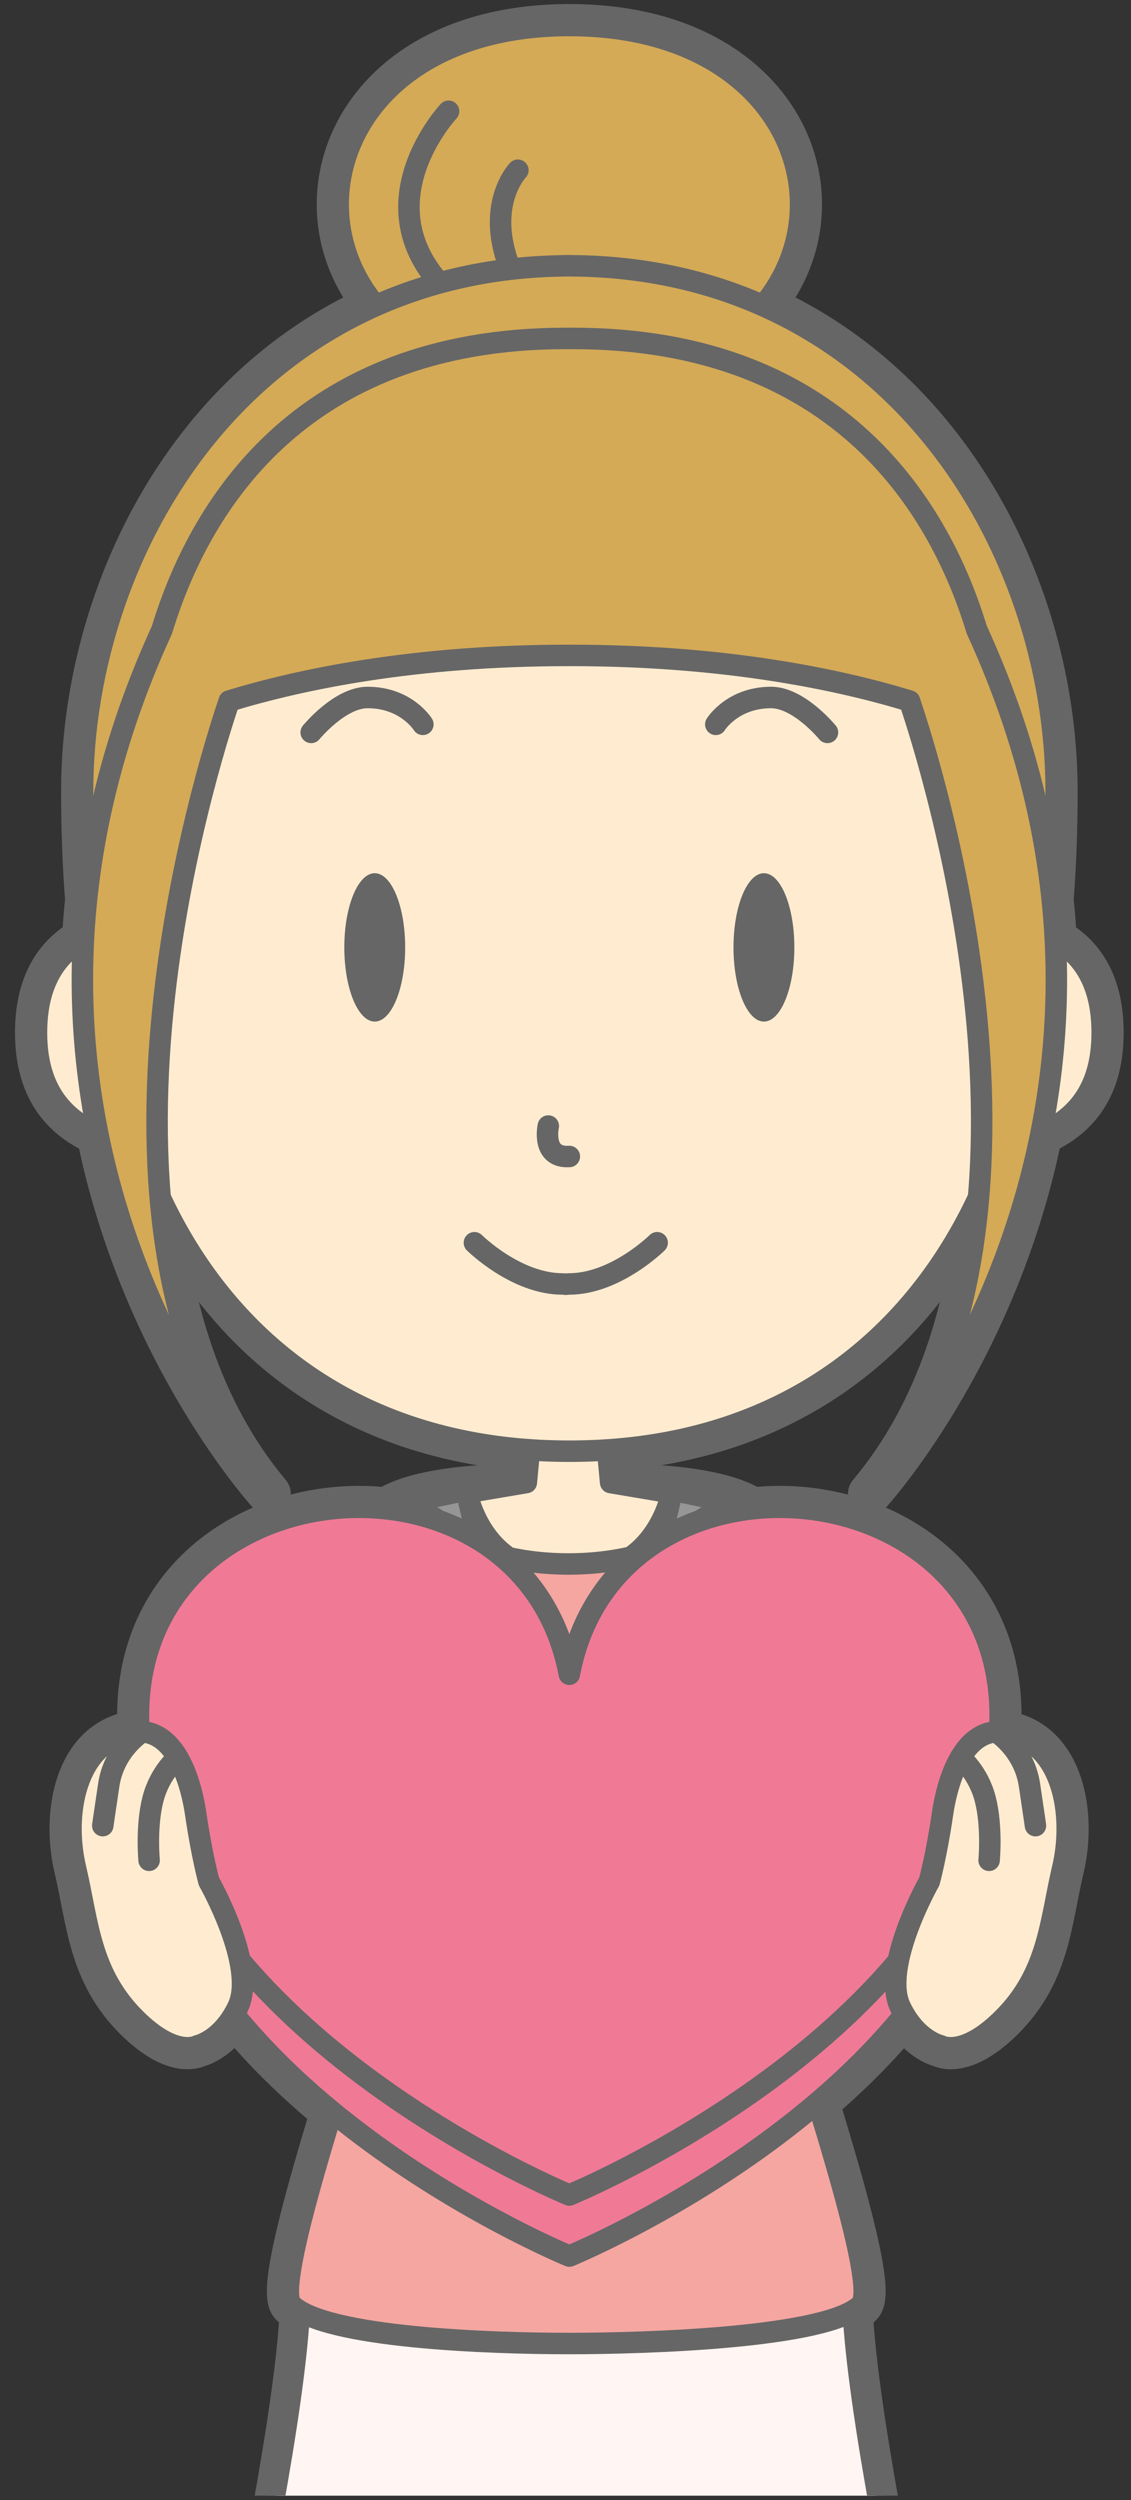
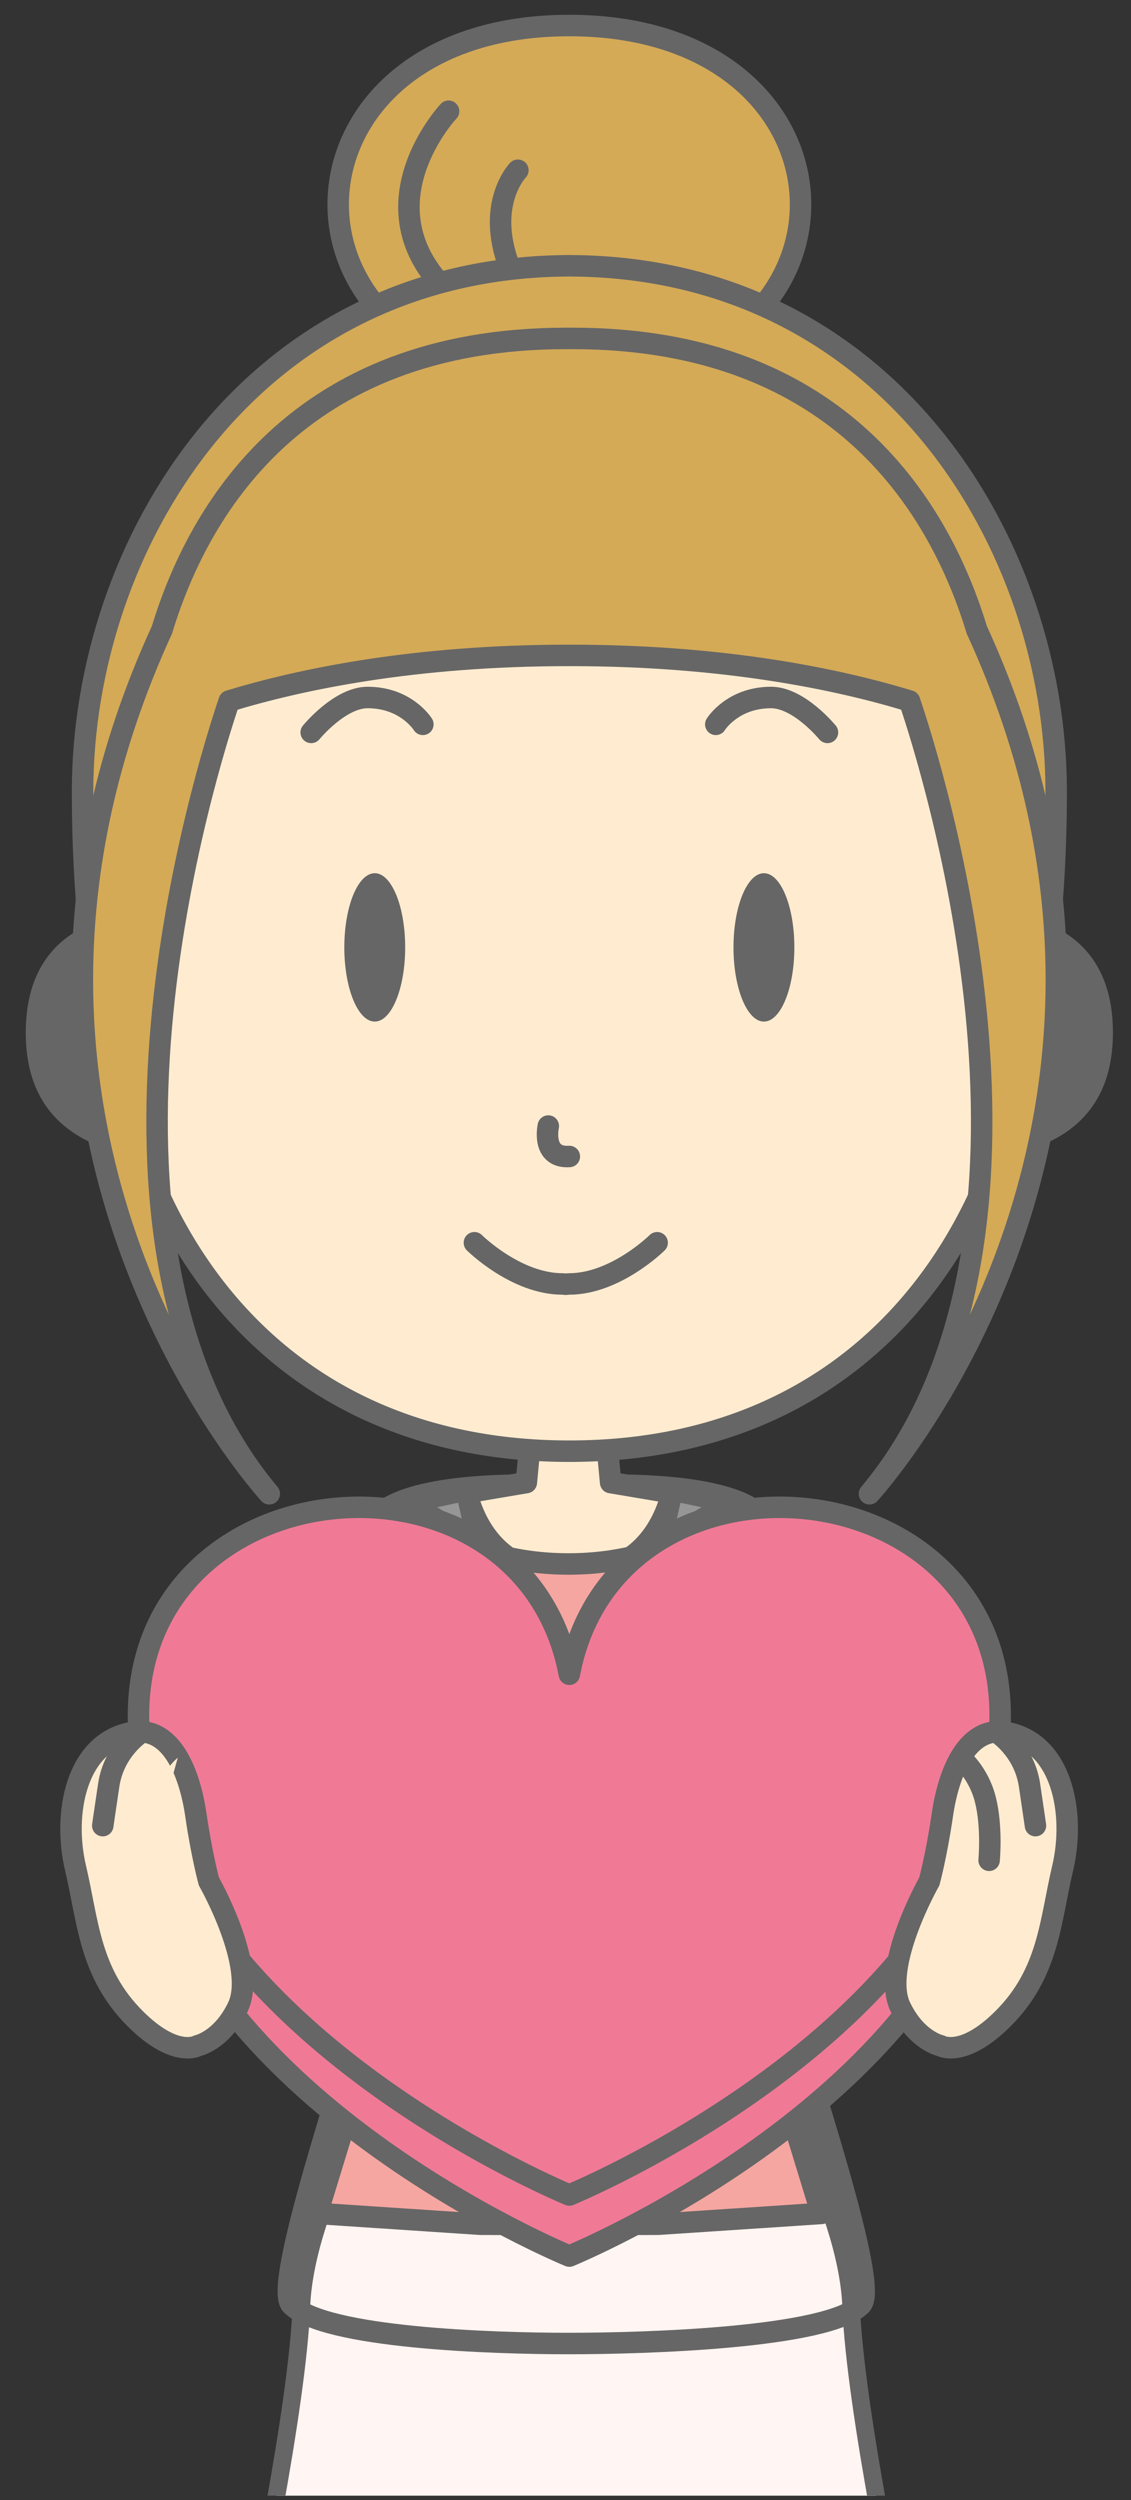
<svg xmlns="http://www.w3.org/2000/svg" version="1.1" x="0" y="0" width="316" height="698" viewBox="0, 0, 316, 698">
  <rect x="0" y="0" width="316" height="698" fill="#333333" stroke="none" />
  <defs>
    <clipPath id="Clip_1">
      <path d="M0.957,-1.521 L317.5,-1.521 L317.5,696.764 L0.957,696.764 L0.957,-1.521 z" />
    </clipPath>
  </defs>
  <g id="Layer_1">
    <g clip-path="url(#Clip_1)">
      <path d="M148.127,735.283 C151.458,735.56 155.256,735.787 160.581,735.809 L160.581,735.815 C160.73,735.815 160.86,735.812 161.007,735.812 C161.153,735.812 161.283,735.815 161.432,735.815 L161.432,735.809 C164.82,735.796 167.576,735.697 170.004,735.557 L159.071,1012.033 z M290.819,316.559 C302.303,311.488 307.949,302.257 307.949,288.266 C307.949,274.117 302.142,266.42 294.84,262.324 C294.65,258.673 294.363,254.971 293.976,251.224 C294.674,242.069 295.092,232.003 295.092,220.987 C295.092,167.752 267.062,109.298 213.215,85.361 C237.638,56.189 219.152,7.126 159.081,7.126 C99.011,7.126 80.525,56.189 104.948,85.361 C51.102,109.298 23.07,167.752 23.07,220.987 C23.07,232.003 23.489,242.069 24.188,251.224 C23.801,254.966 23.513,258.664 23.322,262.31 C16.01,266.404 10.194,274.103 10.194,288.266 C10.194,302.267 15.848,311.5 27.348,316.571 C39.861,378.532 75.237,417.053 75.237,417.053 C55.91,394.003 47.337,364.414 44.768,334.366 C62.597,372.506 96.522,401.15 147.923,404.765 L147.056,413.923 L142.556,414.68 C131.228,414.926 116.993,416.197 109.037,420.616 C108.774,420.763 108.479,420.991 108.158,421.289 C73.989,417.391 36.122,439.219 38.865,483.499 C38.253,483.508 37.623,483.563 36.971,483.677 C21.078,486.442 17.559,506.534 21.095,521.503 C24.633,536.467 24.96,550.828 37.809,563.627 C49.013,574.792 55.209,571.151 55.209,571.151 C55.209,571.151 60.941,569.944 65.375,562.378 C73.616,572.518 83.076,581.585 92.747,589.534 C84.866,615.473 78.087,640.12 81.443,643.475 C82.134,644.167 83.057,644.81 84.14,645.421 C82.661,675.035 70.004,734.122 70.004,734.122 C70.004,734.122 77.849,735.968 89.259,735.968 C92.408,735.968 95.184,735.926 97.688,735.856 L138.285,1012.033 L143.994,1012.033 C135.951,1012.777 126.641,1014.982 121.316,1020.805 C112.758,1030.159 118.035,1033.157 118.035,1033.157 L200.105,1033.157 C200.105,1033.157 205.382,1030.159 196.824,1020.805 C191.499,1014.982 182.189,1012.777 174.146,1012.033 L179.855,1012.033 L220.473,735.716 C223.907,735.868 227.889,735.968 232.755,735.968 C244.166,735.968 252.011,734.122 252.011,734.122 C252.011,734.122 239.342,674.987 237.873,645.383 C238.968,644.786 239.892,644.153 240.572,643.475 C244.037,640.009 236.688,613.816 228.48,586.948 C237.041,579.658 245.351,571.489 252.695,562.463 C257.121,569.951 262.808,571.151 262.808,571.151 C262.808,571.151 269.004,574.792 280.208,563.627 C293.057,550.828 293.384,536.467 296.922,521.503 C300.458,506.534 296.939,486.442 281.046,483.677 C280.437,483.569 279.848,483.52 279.275,483.505 C282.023,439.22 244.151,417.391 209.981,421.289 C209.66,420.991 209.364,420.763 209.103,420.616 C201.018,416.126 186.45,414.883 175.038,414.67 L170.61,413.923 L169.746,404.797 C221.438,401.321 255.525,372.593 273.401,334.306 C270.837,364.375 262.265,393.988 242.925,417.053 C242.925,417.053 278.306,378.527 290.819,316.559" fill="#666666" />
-       <path d="M148.127,735.283 C151.458,735.56 155.256,735.787 160.581,735.809 L160.581,735.815 C160.73,735.815 160.86,735.812 161.007,735.812 C161.153,735.812 161.283,735.815 161.432,735.815 L161.432,735.809 C164.82,735.796 167.576,735.697 170.004,735.557 L159.071,1012.033 L148.127,735.283 z M290.819,316.559 C302.303,311.488 307.949,302.257 307.949,288.266 C307.949,274.117 302.142,266.42 294.84,262.324 C294.65,258.673 294.363,254.971 293.976,251.224 C294.674,242.069 295.092,232.003 295.092,220.987 C295.092,167.752 267.062,109.298 213.215,85.361 C237.638,56.189 219.152,7.126 159.081,7.126 C99.011,7.126 80.525,56.189 104.948,85.361 C51.102,109.298 23.07,167.752 23.07,220.987 C23.07,232.003 23.489,242.069 24.188,251.224 C23.801,254.966 23.513,258.664 23.322,262.31 C16.01,266.404 10.194,274.103 10.194,288.266 C10.194,302.267 15.848,311.5 27.348,316.571 C39.861,378.532 75.237,417.053 75.237,417.053 C55.91,394.003 47.337,364.414 44.768,334.366 C62.597,372.506 96.522,401.15 147.923,404.765 L147.056,413.923 L142.556,414.68 C131.228,414.926 116.993,416.197 109.037,420.616 C108.774,420.763 108.479,420.991 108.158,421.289 C73.989,417.391 36.122,439.219 38.865,483.499 C38.253,483.508 37.623,483.563 36.971,483.677 C21.078,486.442 17.559,506.534 21.095,521.503 C24.633,536.467 24.96,550.828 37.809,563.627 C49.013,574.792 55.209,571.151 55.209,571.151 C55.209,571.151 60.941,569.944 65.375,562.378 C73.616,572.518 83.076,581.585 92.747,589.534 C84.866,615.473 78.087,640.12 81.443,643.475 C82.134,644.167 83.057,644.81 84.14,645.421 C82.661,675.035 70.004,734.122 70.004,734.122 C70.004,734.122 77.849,735.968 89.259,735.968 C92.408,735.968 95.184,735.926 97.688,735.856 L138.285,1012.033 L143.994,1012.033 C135.951,1012.777 126.641,1014.982 121.316,1020.805 C112.758,1030.159 118.035,1033.157 118.035,1033.157 L200.105,1033.157 C200.105,1033.157 205.382,1030.159 196.824,1020.805 C191.499,1014.982 182.189,1012.777 174.146,1012.033 L179.855,1012.033 L220.473,735.716 C223.907,735.868 227.889,735.968 232.755,735.968 C244.166,735.968 252.011,734.122 252.011,734.122 C252.011,734.122 239.342,674.987 237.873,645.383 C238.968,644.786 239.892,644.153 240.572,643.475 C244.037,640.009 236.688,613.816 228.48,586.948 C237.041,579.658 245.351,571.489 252.695,562.463 C257.121,569.951 262.808,571.151 262.808,571.151 C262.808,571.151 269.004,574.792 280.208,563.627 C293.057,550.828 293.384,536.467 296.922,521.503 C300.458,506.534 296.939,486.442 281.046,483.677 C280.437,483.569 279.848,483.52 279.275,483.505 C282.023,439.22 244.151,417.391 209.981,421.289 C209.66,420.991 209.364,420.763 209.103,420.616 C201.018,416.126 186.45,414.883 175.038,414.67 L170.61,413.923 L169.746,404.797 C221.438,401.321 255.525,372.593 273.401,334.306 C270.837,364.375 262.265,393.988 242.925,417.053 C242.925,417.053 278.306,378.527 290.819,316.559 z" fill-opacity="0" stroke="#666666" stroke-width="12" stroke-linecap="round" stroke-linejoin="round" />
      <path d="M159.081,106.484 C72.321,106.484 73.599,7.126 159.081,7.126 C244.565,7.126 245.841,106.484 159.081,106.484" fill="#D4AA57" />
      <path d="M159.081,106.484 C72.321,106.484 73.599,7.126 159.081,7.126 C244.565,7.126 245.841,106.484 159.081,106.484 z" fill-opacity="0" stroke="#666666" stroke-width="6" stroke-linecap="round" stroke-linejoin="round" />
      <path d="M125.33,31.06 C125.33,31.06 101.165,56.774 124.229,80.569" fill="#D4AA57" />
      <path d="M125.33,31.06 C125.33,31.06 101.165,56.774 124.229,80.569" fill-opacity="0" stroke="#666666" stroke-width="6" stroke-linecap="round" stroke-linejoin="round" />
      <path d="M144.695,47.534 C144.695,47.534 134.208,58.301 144.11,78.523" fill="#D4AA57" />
      <path d="M144.695,47.534 C144.695,47.534 134.208,58.301 144.11,78.523" fill-opacity="0" stroke="#666666" stroke-width="6" stroke-linecap="round" stroke-linejoin="round" />
      <path d="M159.507,74.204 L159.507,74.192 C159.365,74.192 159.225,74.198 159.081,74.198 C158.939,74.198 158.799,74.192 158.657,74.192 L158.657,74.204 C69.851,74.699 23.07,152.207 23.07,220.987 C23.07,289.987 39.38,322.066 39.38,322.066 L159.071,400.987 L159.093,400.987 L278.783,322.066 C278.783,322.066 295.092,289.987 295.092,220.987 C295.092,152.207 248.313,74.699 159.507,74.204" fill="#D4AA57" />
      <path d="M159.507,74.204 L159.507,74.192 C159.365,74.192 159.225,74.198 159.081,74.198 C158.939,74.198 158.799,74.192 158.657,74.192 L158.657,74.204 C69.851,74.699 23.07,152.207 23.07,220.987 C23.07,289.987 39.38,322.066 39.38,322.066 L159.071,400.987 L159.093,400.987 L278.783,322.066 C278.783,322.066 295.092,289.987 295.092,220.987 C295.092,152.207 248.313,74.699 159.507,74.204 z" fill-opacity="0" stroke="#666666" stroke-width="6" stroke-linecap="round" stroke-linejoin="round" />
      <path d="M252.011,734.122 C252.011,734.122 238.901,672.932 237.806,643.88 C236.709,614.827 211.685,575.063 211.685,575.063 L110.328,575.063 C110.328,575.063 85.304,614.827 84.207,643.88 C83.111,672.932 70.004,734.122 70.004,734.122 C70.004,734.122 77.849,735.968 89.259,735.968 C110.259,735.968 114.978,734.122 128.978,734.122 C142.71,734.122 145.787,735.746 160.581,735.809 L160.581,735.815 C160.73,735.815 160.86,735.812 161.007,735.812 C161.153,735.812 161.283,735.815 161.432,735.815 L161.432,735.809 C176.226,735.746 179.303,734.122 193.034,734.122 C207.035,734.122 211.755,735.968 232.755,735.968 C244.166,735.968 252.011,734.122 252.011,734.122" fill="#FFF5F2" />
      <path d="M252.011,734.122 C252.011,734.122 238.901,672.932 237.806,643.88 C236.709,614.827 211.685,575.063 211.685,575.063 L110.328,575.063 C110.328,575.063 85.304,614.827 84.207,643.88 C83.111,672.932 70.004,734.122 70.004,734.122 C70.004,734.122 77.849,735.968 89.259,735.968 C110.259,735.968 114.978,734.122 128.978,734.122 C142.71,734.122 145.787,735.746 160.581,735.809 L160.581,735.815 C160.73,735.815 160.86,735.812 161.007,735.812 C161.153,735.812 161.283,735.815 161.432,735.815 L161.432,735.809 C176.226,735.746 179.303,734.122 193.034,734.122 C207.035,734.122 211.755,735.968 232.755,735.968 C244.166,735.968 252.011,734.122 252.011,734.122 z" fill-opacity="0" stroke="#666666" stroke-width="4.932" stroke-linecap="round" stroke-linejoin="round" />
      <path d="M209.103,420.616 C195.416,413.014 163.128,414.719 159.071,414.968 C155.012,414.719 122.726,413.014 109.037,420.616 C101.138,425.003 65.63,500.063 57.467,530.617 C57.467,530.617 59.948,540.974 72.467,541.117 C84.986,541.258 88.172,529.648 88.172,529.648 L121.382,474.485 L118.664,519.911 L88.634,617.972 L133.737,620.96 L133.739,620.96 C133.739,620.96 133.748,620.96 133.748,620.962 L134.364,620.992 C136.215,621.029 181.926,621.029 183.776,620.992 L184.392,620.962 C184.394,620.96 184.401,620.96 184.401,620.96 L184.404,620.96 L229.508,617.972 L199.476,519.911 L196.758,474.485 L229.968,529.648 C229.968,529.648 233.156,541.258 245.675,541.117 C258.194,540.974 260.675,530.617 260.675,530.617 C252.51,500.063 217.004,425.003 209.103,420.616" fill="#F5A6A1" />
      <path d="M209.103,420.616 C195.416,413.014 163.128,414.719 159.071,414.968 C155.012,414.719 122.726,413.014 109.037,420.616 C101.138,425.003 65.63,500.063 57.467,530.617 C57.467,530.617 59.948,540.974 72.467,541.117 C84.986,541.258 88.172,529.648 88.172,529.648 L121.382,474.485 L118.664,519.911 L88.634,617.972 L133.737,620.96 L133.739,620.96 C133.739,620.96 133.748,620.96 133.748,620.962 L134.364,620.992 C136.215,621.029 181.926,621.029 183.776,620.992 L184.392,620.962 C184.394,620.96 184.401,620.96 184.401,620.96 L184.404,620.96 L229.508,617.972 L199.476,519.911 L196.758,474.485 L229.968,529.648 C229.968,529.648 233.156,541.258 245.675,541.117 C258.194,540.974 260.675,530.617 260.675,530.617 C252.51,500.063 217.004,425.003 209.103,420.616 z" fill-opacity="0" stroke="#666666" stroke-width="6" stroke-linecap="round" stroke-linejoin="round" />
      <path d="M170.61,413.923 L168.569,392.353 L158.834,386.023 L149.099,392.353 L147.056,413.923 L112.011,419.837 C112.011,419.837 127.895,436.649 158.834,436.649 C189.773,436.649 205.655,419.837 205.655,419.837 z" fill="#FFECD0" />
      <path d="M170.61,413.923 L168.569,392.353 L158.834,386.023 L149.099,392.353 L147.056,413.923 L112.011,419.837 C112.011,419.837 127.895,436.649 158.834,436.649 C189.773,436.649 205.655,419.837 205.655,419.837 L170.61,413.923 z" fill-opacity="0" stroke="#666666" stroke-width="6" stroke-linecap="round" stroke-linejoin="round" />
-       <path d="M52.406,258.812 C52.406,258.812 10.194,250.102 10.194,288.266 C10.194,310.717 24.726,320.911 54.602,321.338" fill="#FFECD0" />
      <path d="M52.406,258.812 C52.406,258.812 10.194,250.102 10.194,288.266 C10.194,310.717 24.726,320.911 54.602,321.338" fill-opacity="0" stroke="#666666" stroke-width="6" stroke-linecap="round" stroke-linejoin="round" />
      <path d="M26.279,290.332 C26.279,290.332 31.814,287.777 37.086,287.809" fill="#FFECD0" />
      <path d="M26.279,290.332 C26.279,290.332 31.814,287.777 37.086,287.809" fill-opacity="0" stroke="#666666" stroke-width="6" stroke-linecap="round" stroke-linejoin="round" />
-       <path d="M265.736,258.812 C265.736,258.812 307.949,250.102 307.949,288.266 C307.949,310.717 293.417,320.911 263.54,321.338" fill="#FFECD0" />
      <path d="M265.736,258.812 C265.736,258.812 307.949,250.102 307.949,288.266 C307.949,310.717 293.417,320.911 263.54,321.338" fill-opacity="0" stroke="#666666" stroke-width="6" stroke-linecap="round" stroke-linejoin="round" />
      <path d="M291.864,290.332 C291.864,290.332 286.329,287.777 281.057,287.809" fill="#FFECD0" />
      <path d="M291.864,290.332 C291.864,290.332 286.329,287.777 281.057,287.809" fill-opacity="0" stroke="#666666" stroke-width="6" stroke-linecap="round" stroke-linejoin="round" />
      <path d="M159.071,405.163 C-22.069,405.163 -4.545,109.742 159.071,109.742 C322.686,109.742 340.211,405.163 159.071,405.163" fill="#FFECD0" />
      <path d="M159.071,405.163 C-22.069,405.163 -4.545,109.742 159.071,109.742 C322.686,109.742 340.211,405.163 159.071,405.163 z" fill-opacity="0" stroke="#666666" stroke-width="6" stroke-linecap="round" stroke-linejoin="round" />
      <path d="M153.194,314.381 C153.194,314.381 151.194,323.381 159.071,322.882" fill-opacity="0" stroke="#666666" stroke-width="6" stroke-linecap="round" stroke-linejoin="round" />
      <path d="M199.995,202.234 C199.995,202.234 204.627,194.734 215.447,194.734 C223.224,194.734 231.197,204.484 231.197,204.484" fill-opacity="0" stroke="#666666" stroke-width="6" stroke-linecap="round" stroke-linejoin="round" />
      <path d="M221.942,264.505 C221.942,275.945 218.133,285.22 213.438,285.22 C208.743,285.22 204.936,275.945 204.936,264.505 C204.936,253.064 208.743,243.791 213.438,243.791 C218.133,243.791 221.942,253.064 221.942,264.505" fill="#666666" />
      <path d="M118.148,202.234 C118.148,202.234 113.516,194.734 102.696,194.734 C94.917,194.734 86.946,204.484 86.946,204.484" fill-opacity="0" stroke="#666666" stroke-width="6" stroke-linecap="round" stroke-linejoin="round" />
      <path d="M96.201,264.505 C96.201,275.945 100.008,285.22 104.705,285.22 C109.4,285.22 113.207,275.945 113.207,264.505 C113.207,253.064 109.4,243.791 104.705,243.791 C100.008,243.791 96.201,253.064 96.201,264.505" fill="#666666" />
      <path d="M183.606,346.966 C183.606,346.966 172.008,358.471 159.009,358.471 C158.687,358.471 158.381,358.511 158.078,358.555 C157.776,358.511 157.47,358.471 157.148,358.471 C144.149,358.471 132.549,346.966 132.549,346.966" fill-opacity="0" stroke="#666666" stroke-width="6" stroke-linecap="round" stroke-linejoin="round" />
-       <path d="M198.696,474.485 C198.696,474.485 208.415,520.792 216.513,548.039 C226.299,580.955 245.817,638.231 240.572,643.475 C231.263,652.783 180.071,654.293 159.071,654.293 L158.693,654.293 C137.693,654.293 90.75,652.783 81.443,643.475 C76.196,638.231 95.714,580.955 105.5,548.039 C113.598,520.792 123.318,474.485 123.318,474.485" fill="#F5A6A1" />
      <path d="M198.696,474.485 C198.696,474.485 208.415,520.792 216.513,548.039 C226.299,580.955 245.817,638.231 240.572,643.475 C231.263,652.783 180.071,654.293 159.071,654.293 L158.693,654.293 C137.693,654.293 90.75,652.783 81.443,643.475 C76.196,638.231 95.714,580.955 105.5,548.039 C113.598,520.792 123.318,474.485 123.318,474.485" fill-opacity="0" stroke="#666666" stroke-width="6" stroke-linecap="round" stroke-linejoin="round" />
      <path d="M130.262,416.018 L112.248,419.837 C112.248,419.837 118.953,421.693 124.58,426.002 C132.008,430.225 141.012,434.167 141.197,434.248 C141.2,434.248 141.204,434.249 141.207,434.251 C132.168,427.522 130.263,416.023 130.262,416.018" fill="#969696" />
      <path d="M130.262,416.018 L112.248,419.837 C112.248,419.837 118.953,421.693 124.58,426.002 C132.008,430.225 141.012,434.167 141.197,434.248 C141.2,434.248 141.204,434.249 141.207,434.251 C132.168,427.522 130.263,416.023 130.262,416.018 z" fill-opacity="0" stroke="#666666" stroke-width="6" stroke-linecap="round" stroke-linejoin="round" />
      <path d="M187.878,416.018 L205.892,419.837 C205.892,419.837 199.187,421.693 193.56,426.002 C186.134,430.225 177.129,434.167 176.945,434.248 C176.94,434.248 176.936,434.249 176.933,434.251 C185.972,427.522 187.878,416.023 187.878,416.018" fill="#969696" />
      <path d="M187.878,416.018 L205.892,419.837 C205.892,419.837 199.187,421.693 193.56,426.002 C186.134,430.225 177.129,434.167 176.945,434.248 C176.94,434.248 176.936,434.249 176.933,434.251 C185.972,427.522 187.878,416.023 187.878,416.018 z" fill-opacity="0" stroke="#666666" stroke-width="6" stroke-linecap="round" stroke-linejoin="round" />
      <path d="M130.262,416.018 L159.071,539.984" fill="#CCB059" />
      <path d="M130.262,416.018 L159.071,539.984" fill-opacity="0" stroke="#666666" stroke-width="6" stroke-linecap="round" stroke-linejoin="round" />
      <path d="M187.878,416.018 L159.071,539.984" fill="#CCB059" />
      <path d="M187.878,416.018 L159.071,539.984" fill-opacity="0" stroke="#666666" stroke-width="6" stroke-linecap="round" stroke-linejoin="round" />
      <path d="M159.071,540.205 C159.071,540.205 136.571,579.554 159.821,579.554 C183.071,579.554 159.071,540.205 159.071,540.205" fill="#CCB059" />
      <path d="M159.071,540.205 C159.071,540.205 136.571,579.554 159.821,579.554 C183.071,579.554 159.071,540.205 159.071,540.205 z" fill-opacity="0" stroke="#666666" stroke-width="6" stroke-linecap="round" stroke-linejoin="round" />
      <path d="M159.071,484.492 C145.509,412.912 27.534,426.296 39.549,507.307 C51.186,585.754 159.071,629.881 159.071,629.881 C159.071,629.881 266.955,585.754 278.589,507.307 C290.607,426.296 172.629,412.912 159.071,484.492" fill="#F07A96" />
      <path d="M159.071,484.492 C145.509,412.912 27.534,426.296 39.549,507.307 C51.186,585.754 159.071,629.881 159.071,629.881 C159.071,629.881 266.955,585.754 278.589,507.307 C290.607,426.296 172.629,412.912 159.071,484.492 z" fill-opacity="0" stroke="#666666" stroke-width="6" stroke-linecap="round" stroke-linejoin="round" />
      <path d="M159.071,467.444 C145.509,395.864 27.534,409.247 39.549,490.259 C51.186,568.706 159.071,612.833 159.071,612.833 C159.071,612.833 266.955,568.706 278.589,490.259 C290.607,409.247 172.629,395.864 159.071,467.444" fill="#F07A96" />
      <path d="M159.071,467.444 C145.509,395.864 27.534,409.247 39.549,490.259 C51.186,568.706 159.071,612.833 159.071,612.833 C159.071,612.833 266.955,568.706 278.589,490.259 C290.607,409.247 172.629,395.864 159.071,467.444 z" fill-opacity="0" stroke="#666666" stroke-width="6" stroke-linecap="round" stroke-linejoin="round" />
      <path d="M37.809,563.627 C24.96,550.828 24.633,536.467 21.095,521.503 C17.559,506.534 21.078,486.442 36.971,483.677 C47.963,481.762 53.057,495.248 54.714,506.642 C56.378,518.042 58.367,525.29 58.367,525.29 C58.367,525.29 71.897,549.034 66.465,560.345 C61.949,569.75 55.209,571.151 55.209,571.151 C55.209,571.151 49.013,574.792 37.809,563.627" fill="#FFECD0" />
      <path d="M37.809,563.627 C24.96,550.828 24.633,536.467 21.095,521.503 C17.559,506.534 21.078,486.442 36.971,483.677 C47.963,481.762 53.057,495.248 54.714,506.642 C56.378,518.042 58.367,525.29 58.367,525.29 C58.367,525.29 71.897,549.034 66.465,560.345 C61.949,569.75 55.209,571.151 55.209,571.151 C55.209,571.151 49.013,574.792 37.809,563.627 z" fill-opacity="0" stroke="#666666" stroke-width="6" stroke-linecap="round" stroke-linejoin="round" />
      <path d="M49.677,490.729 C49.677,490.729 44.655,494.75 42.713,502.393 C40.772,510.035 41.661,519.38 41.661,519.38" fill="#FFECD0" />
-       <path d="M49.677,490.729 C49.677,490.729 44.655,494.75 42.713,502.393 C40.772,510.035 41.661,519.38 41.661,519.38" fill-opacity="0" stroke="#666666" stroke-width="6" stroke-linecap="round" stroke-linejoin="round" />
      <path d="M39.701,483.523 C39.701,483.523 31.881,488.299 30.375,498.41 C29.085,507.049 28.712,509.705 28.712,509.705" fill="#FFECD0" />
      <path d="M39.701,483.523 C39.701,483.523 31.881,488.299 30.375,498.41 C29.085,507.049 28.712,509.705 28.712,509.705" fill-opacity="0" stroke="#666666" stroke-width="6" stroke-linecap="round" stroke-linejoin="round" />
      <path d="M280.208,563.627 C293.057,550.828 293.384,536.467 296.922,521.503 C300.458,506.534 296.939,486.442 281.046,483.677 C270.054,481.762 264.96,495.248 263.303,506.642 C261.639,518.042 259.65,525.29 259.65,525.29 C259.65,525.29 246.12,549.034 251.552,560.345 C256.068,569.75 262.808,571.151 262.808,571.151 C262.808,571.151 269.004,574.792 280.208,563.627" fill="#FFECD0" />
      <path d="M280.208,563.627 C293.057,550.828 293.384,536.467 296.922,521.503 C300.458,506.534 296.939,486.442 281.046,483.677 C270.054,481.762 264.96,495.248 263.303,506.642 C261.639,518.042 259.65,525.29 259.65,525.29 C259.65,525.29 246.12,549.034 251.552,560.345 C256.068,569.75 262.808,571.151 262.808,571.151 C262.808,571.151 269.004,574.792 280.208,563.627 z" fill-opacity="0" stroke="#666666" stroke-width="6" stroke-linecap="round" stroke-linejoin="round" />
      <path d="M268.34,490.729 C268.34,490.729 273.362,494.75 275.304,502.393 C277.245,510.035 276.356,519.38 276.356,519.38" fill="#FFECD0" />
      <path d="M268.34,490.729 C268.34,490.729 273.362,494.75 275.304,502.393 C277.245,510.035 276.356,519.38 276.356,519.38" fill-opacity="0" stroke="#666666" stroke-width="6" stroke-linecap="round" stroke-linejoin="round" />
      <path d="M278.316,483.523 C278.316,483.523 286.136,488.299 287.642,498.41 C288.932,507.049 289.305,509.705 289.305,509.705" fill="#FFECD0" />
      <path d="M278.316,483.523 C278.316,483.523 286.136,488.299 287.642,498.41 C288.932,507.049 289.305,509.705 289.305,509.705" fill-opacity="0" stroke="#666666" stroke-width="6" stroke-linecap="round" stroke-linejoin="round" />
      <path d="M242.925,417.053 C242.925,417.053 336.723,314.969 272.897,175.81 C262.943,143.036 235.463,94.484 160.004,94.484 L158.16,94.484 C82.7,94.484 55.223,143.036 45.264,175.81 C-18.559,314.969 75.237,417.053 75.237,417.053 C15.836,346.207 57.965,213.611 64.04,195.712 C83.828,189.683 115.551,182.984 158.897,182.984 C158.96,182.984 159.018,182.977 159.081,182.975 C159.146,182.977 159.203,182.984 159.267,182.984 C202.613,182.984 234.336,189.685 254.126,195.713 C260.199,213.614 302.328,346.208 242.925,417.053" fill="#D4AA57" />
      <path d="M242.925,417.053 C242.925,417.053 336.723,314.969 272.897,175.81 C262.943,143.036 235.463,94.484 160.004,94.484 L158.16,94.484 C82.7,94.484 55.223,143.036 45.264,175.81 C-18.559,314.969 75.237,417.053 75.237,417.053 C15.836,346.207 57.965,213.611 64.04,195.712 C83.828,189.683 115.551,182.984 158.897,182.984 C158.96,182.984 159.018,182.977 159.081,182.975 C159.146,182.977 159.203,182.984 159.267,182.984 C202.613,182.984 234.336,189.685 254.126,195.713 C260.199,213.614 302.328,346.208 242.925,417.053 z" fill-opacity="0" stroke="#666666" stroke-width="6" stroke-linecap="round" stroke-linejoin="round" />
    </g>
  </g>
</svg>